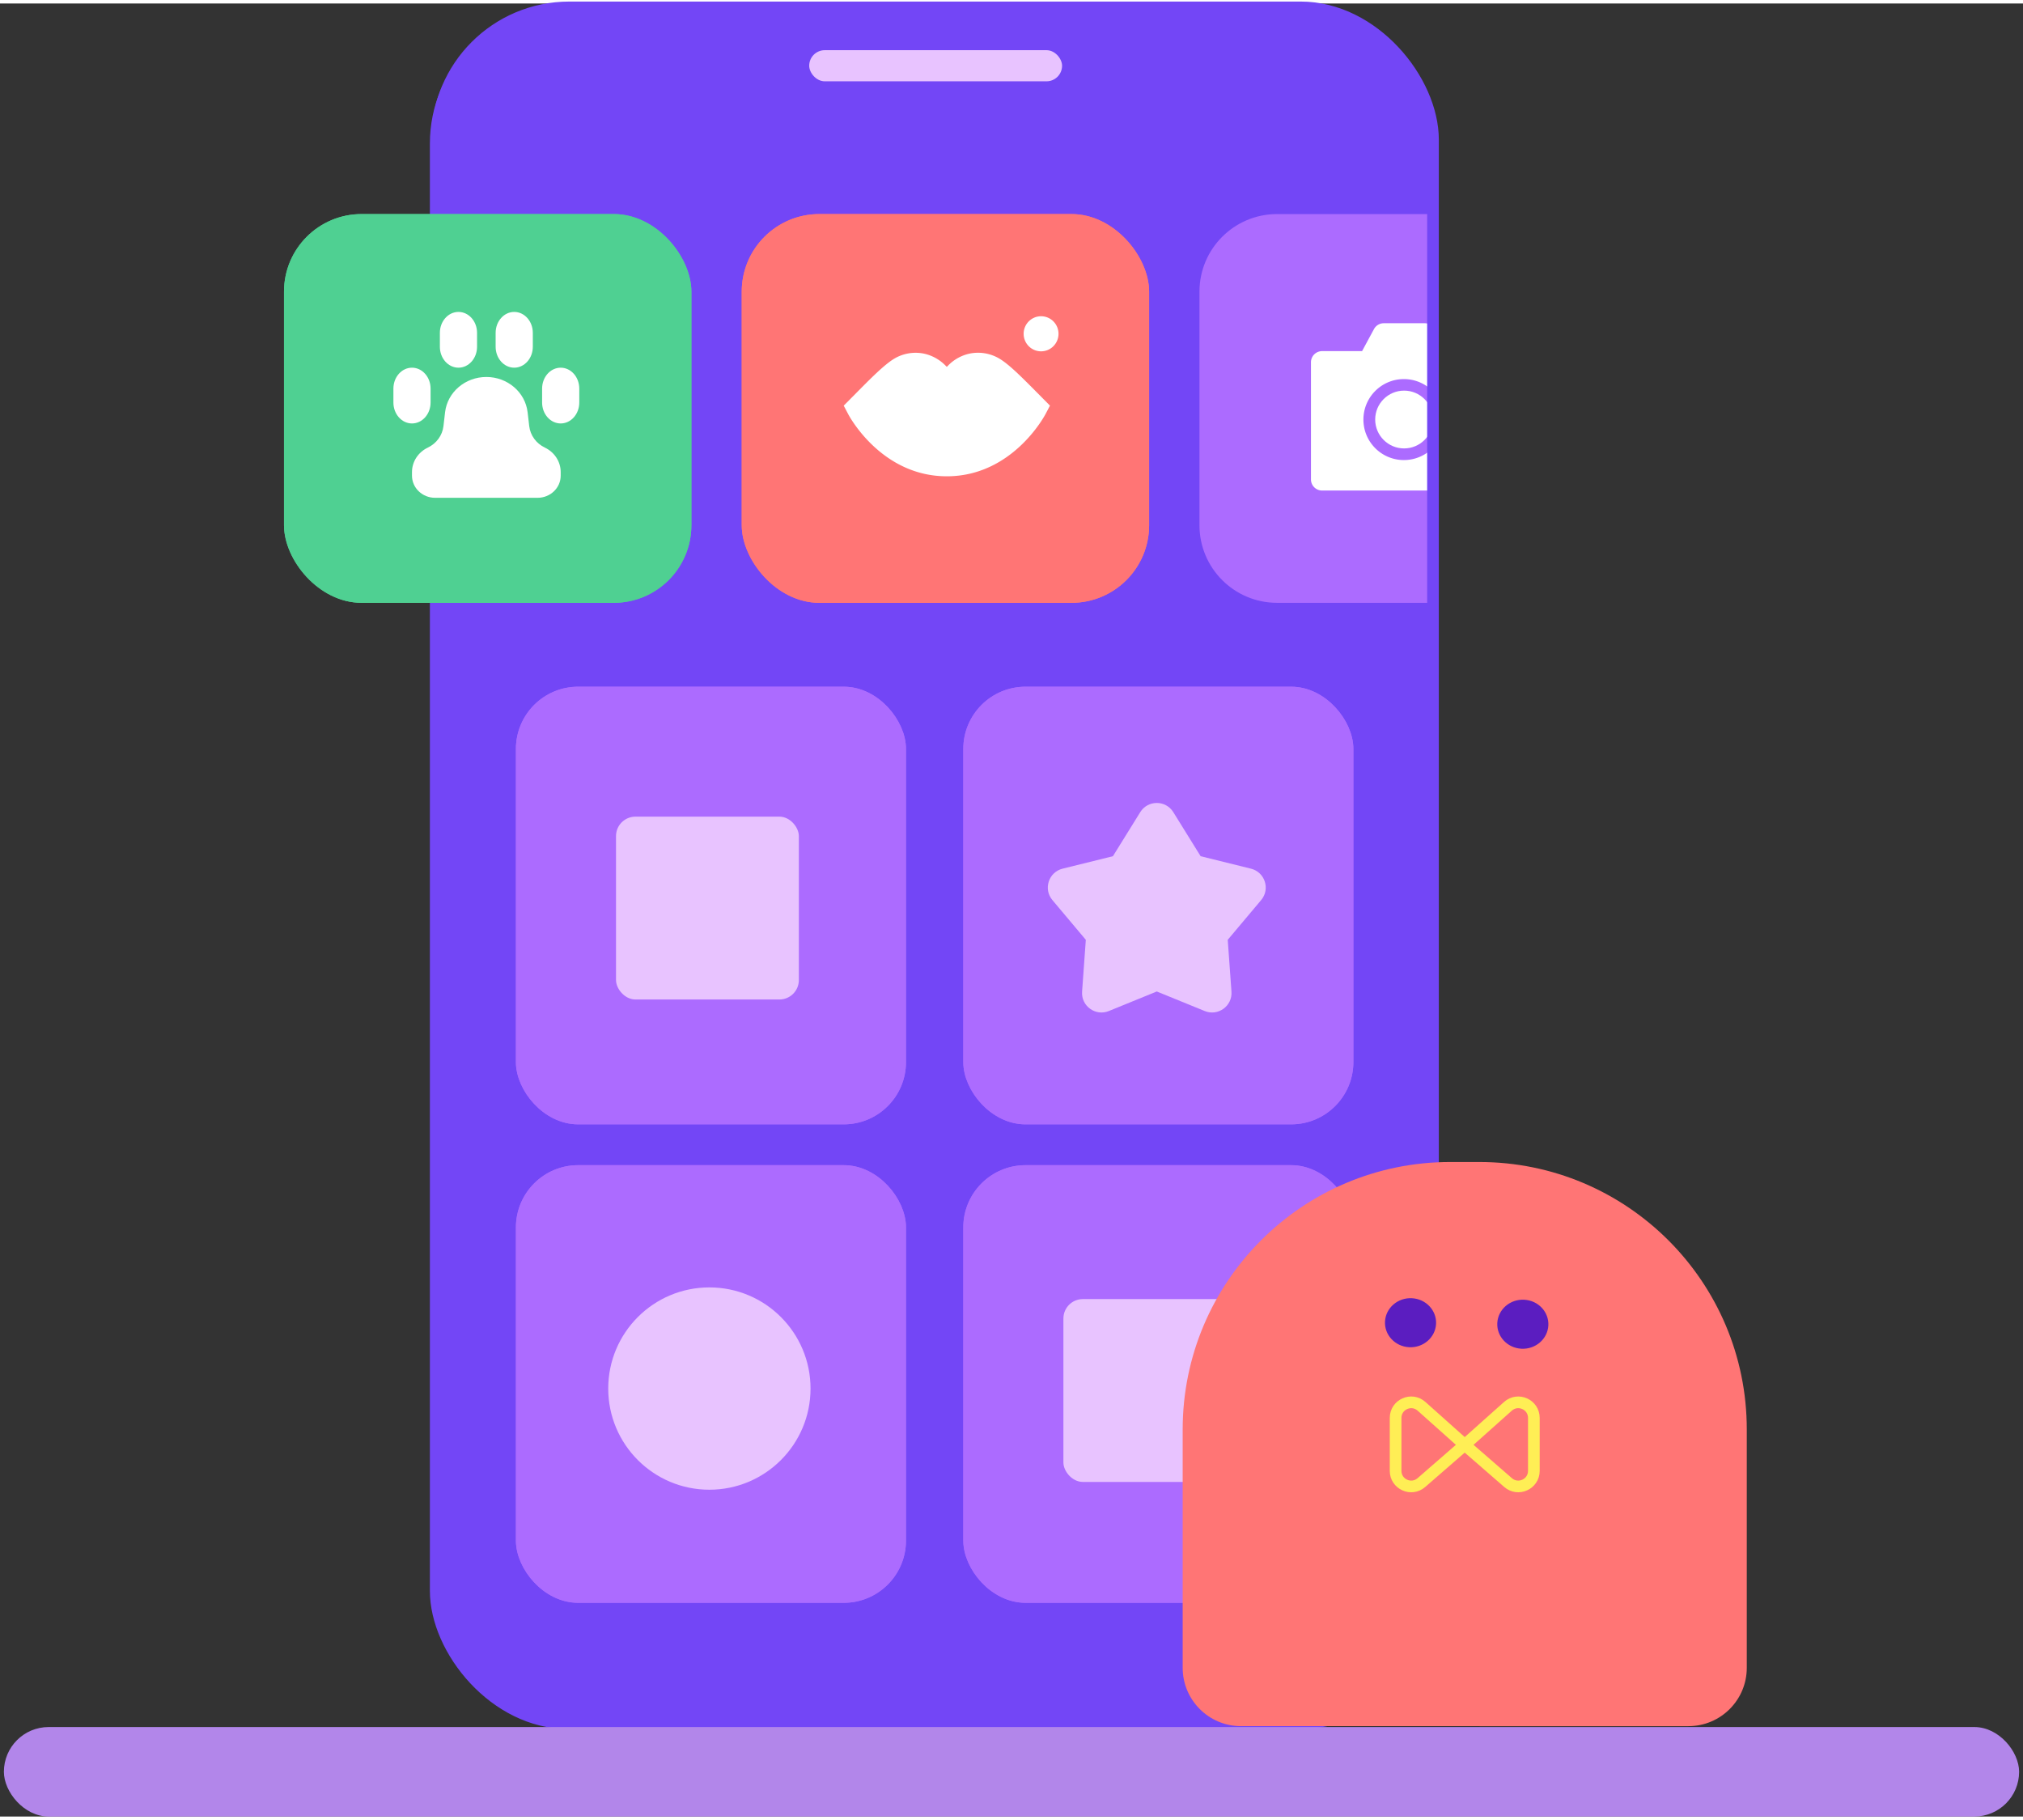
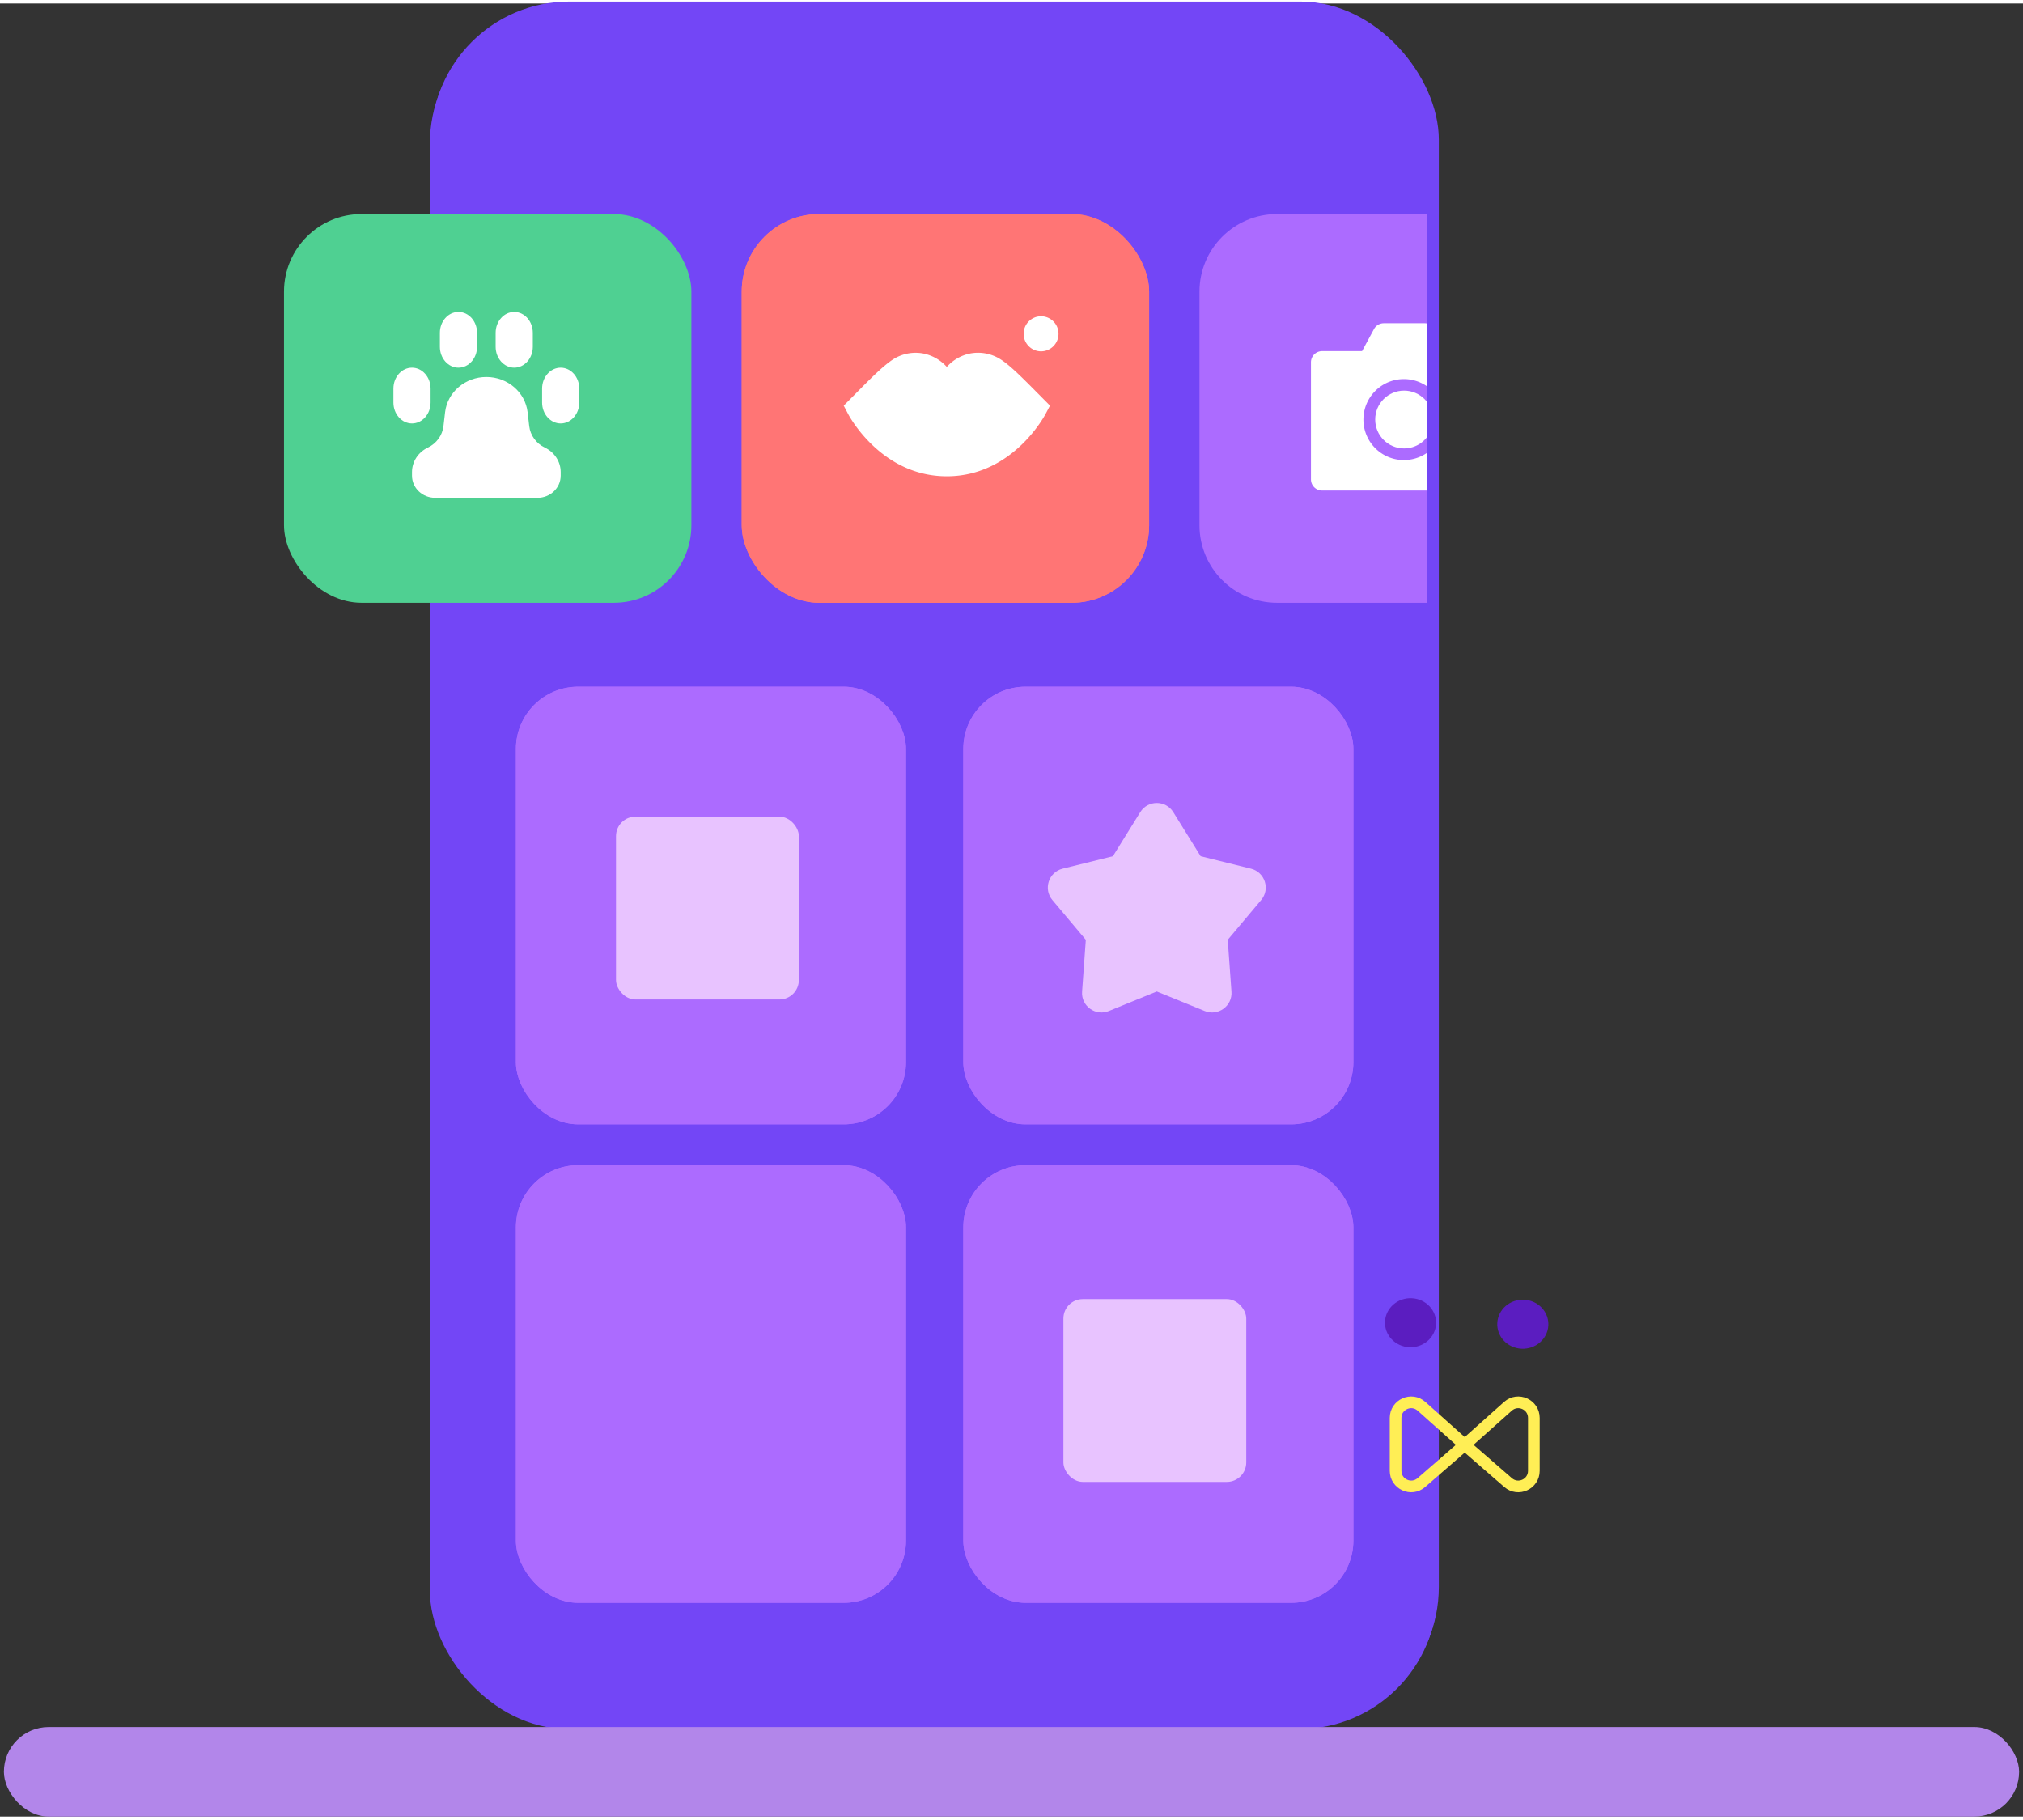
<svg xmlns="http://www.w3.org/2000/svg" width="518" height="466" fill="none" viewBox="2 6 520 466">
  <rect x="2" y="6" width="520" height="466" fill="#333333" stroke="none" />
  <rect width="256" height="440" x="114" y="8" fill="#7346F6" stroke="#7346F6" stroke-linecap="round" stroke-linejoin="round" stroke-width="3" rx="34" />
-   <rect width="65" height="8" x="210" y="18" fill="#E8C3FF" rx="4" />
  <path fill="#AC6BFF" d="M310.316 80.064c0-11.014 8.929-19.942 19.942-19.942h40.084v99.921h-40.084c-11.013 0-19.942-8.928-19.942-19.942V80.064Z" />
  <circle cx="362.913" cy="112.929" r="7.428" fill="#fff" />
  <path fill="#fff" d="M370.342 89.099a2.869 2.869 0 0 0-2.102-.917h-10.545a2.867 2.867 0 0 0-2.522 1.504l-3.06 5.662h-10.272a2.866 2.866 0 0 0-2.866 2.867v30.1a2.867 2.867 0 0 0 2.866 2.867h28.501V120.18a10.377 10.377 0 0 1-7.478 3.169c-5.747 0-10.406-4.659-10.406-10.406 0-5.748 4.659-10.407 10.406-10.407 2.935 0 5.586 1.215 7.478 3.169V89.099Z" />
  <path fill="#fff" d="M367.537 112.943a4.673 4.673 0 1 1-9.347 0 4.673 4.673 0 0 1 9.347 0Z" />
  <rect width="97.268" height="109.485" x="136.112" y="306.083" fill="#AC6BFF" stroke="#AC6BFF" stroke-width="3" rx="14.5" />
  <rect width="97.268" height="109.485" x="136.112" y="306.083" fill="#AC6BFF" stroke="#AC6BFF" stroke-width="3" rx="14.5" />
  <rect width="97.268" height="109.485" x="251.109" y="183.103" fill="#AC6BFF" stroke="#AC6BFF" stroke-width="3" rx="14.5" />
  <rect width="97.268" height="109.485" x="251.109" y="183.103" fill="#AC6BFF" stroke="#AC6BFF" stroke-width="3" rx="14.5" />
  <rect width="97.268" height="109.485" x="251.109" y="306.083" stroke="#AC6BFF" stroke-width="3" rx="14.5" />
  <rect width="97.268" height="109.485" x="251.109" y="306.083" fill="#AC6BFF" stroke="#AC6BFF" stroke-width="3" rx="14.5" />
  <rect width="97.268" height="109.485" x="136.112" y="183.103" stroke="#AC6BFF" stroke-width="3" rx="14.5" />
  <rect width="97.268" height="109.485" x="136.112" y="183.103" fill="#AC6BFF" stroke="#AC6BFF" stroke-width="3" rx="14.5" />
  <rect width="256" height="440" x="114.342" y="7" stroke="#7346F6" stroke-linecap="round" stroke-linejoin="round" stroke-width="3" rx="34" />
  <rect width="104.717" height="99.921" x="192.658" y="60.122" fill="#FF7575" rx="19.942" />
  <rect width="104.717" height="99.921" x="192.658" y="60.122" fill="#FF7575" rx="19.942" />
  <g clip-path="url(#a)">
    <path fill="#FF7575" d="M216.751 81.015h57.333v57.333h-57.333z" />
    <path fill="#fff" d="M258.899 97.283a10.743 10.743 0 0 0-7.666-1.295 10.898 10.898 0 0 0-5.524 3.066l-.34.343-.282-.284a11.032 11.032 0 0 0-5.657-3.133 10.74 10.74 0 0 0-7.574 1.311c-2.492 1.513-5.731 4.746-9.785 8.849l-3.197 3.225 1.146 2.181c.34.643 8.596 15.975 25.357 15.975s25.017-15.332 25.366-15.984l1.146-2.18-3.206-3.234c-4.062-4.094-7.259-7.328-9.784-8.84ZM269.602 95.401c2.475 0 4.481-2.018 4.481-4.507 0-2.49-2.006-4.508-4.481-4.508-2.474 0-4.481 2.018-4.481 4.508s2.007 4.507 4.481 4.507Z" />
  </g>
  <rect width="104.717" height="99.921" x="75" y="60.122" fill="#4FD092" rx="19.942" />
-   <rect width="104.717" height="99.921" x="75" y="60.122" fill="#4FD092" rx="19.942" />
  <path fill="#fff" d="M116.401 111.073c.6-5.168 5.171-9.078 10.611-9.078 5.439 0 10.01 3.91 10.61 9.078l.414 3.562c.276 2.37 1.79 4.445 4.021 5.512 2.492 1.191 4.066 3.625 4.066 6.288v.928c0 3.141-2.664 5.688-5.951 5.688h-26.321c-3.287 0-5.951-2.547-5.951-5.688v-.928c0-2.663 1.574-5.097 4.066-6.288 2.231-1.067 3.745-3.142 4.021-5.512l.414-3.562ZM115.067 90.648c0-2.968 2.139-5.375 4.778-5.375s4.778 2.407 4.778 5.375v3.584c0 2.968-2.139 5.374-4.778 5.374s-4.778-2.406-4.778-5.374v-3.584ZM129.4 90.648c0-2.968 2.139-5.375 4.778-5.375s4.778 2.407 4.778 5.375v3.584c0 2.968-2.139 5.374-4.778 5.374S129.4 97.2 129.4 94.233v-3.584ZM141.345 104.982c0-2.969 2.139-5.375 4.778-5.375 2.638 0 4.777 2.406 4.777 5.375v3.583c0 2.968-2.139 5.375-4.777 5.375-2.639 0-4.778-2.407-4.778-5.375v-3.583ZM103.123 104.982c0-2.969 2.139-5.375 4.777-5.375 2.639 0 4.778 2.406 4.778 5.375v3.583c0 2.968-2.139 5.375-4.778 5.375-2.638 0-4.777-2.407-4.777-5.375v-3.583Z" />
  <rect width="47" height="47" x="160.342" y="215" fill="#E8C3FF" rx="5" />
  <rect width="47" height="47" x="275.342" y="339" fill="#E8C3FF" rx="5" />
-   <circle cx="184.342" cy="362" r="26" fill="#E8C3FF" />
  <path fill="#E8C3FF" d="M295.093 213.848c1.956-3.152 6.542-3.152 8.498 0l7.024 11.322 12.934 3.201c3.594.89 5.008 5.24 2.625 8.072l-8.592 10.216.959 13.315c.266 3.697-3.442 6.388-6.874 4.989l-12.325-5.023-12.325 5.023c-3.433 1.399-7.14-1.292-6.874-4.989l.959-13.315-8.593-10.216c-2.383-2.832-.968-7.182 2.625-8.072l12.935-3.201 7.024-11.322Z" />
-   <path fill="#FF7575" d="M306 372.521c0-37.97 30.78-68.75 68.75-68.75h7.5c37.97 0 68.75 30.78 68.75 68.75v61.25c0 8.284-6.716 15-15 15H321c-8.284 0-15-6.716-15-15v-61.25Z" />
  <path fill="#5B1DC0" d="M386.871 345.132c.191-3.478 3.283-6.149 6.906-5.965 3.623.183 6.405 3.151 6.214 6.629-.191 3.478-3.283 6.149-6.906 5.966-3.623-.184-6.406-3.152-6.214-6.63ZM358.009 344.745c.191-3.478 3.283-6.149 6.906-5.966 3.623.184 6.406 3.152 6.214 6.63-.191 3.478-3.283 6.149-6.906 5.965-3.623-.183-6.405-3.151-6.214-6.629Z" />
  <path stroke="#FE5" stroke-linecap="round" stroke-linejoin="round" stroke-width="3" d="M360.73 369.547v13.602c0 3.431 4.036 5.27 6.625 3.019l11.145-9.69-11.105-9.915c-2.578-2.301-6.665-.472-6.665 2.984ZM396.269 369.547v13.602c0 3.431-4.035 5.27-6.624 3.019l-11.145-9.69 11.105-9.915c2.578-2.301 6.664-.472 6.664 2.984Z" />
  <rect width="518" height="23" x="3" y="449" fill="#B286EA" rx="11.5" />
  <defs>
    <clipPath id="a">
      <path fill="#fff" d="M216.751 81.015h57.333v57.333h-57.333z" />
    </clipPath>
  </defs>
</svg>